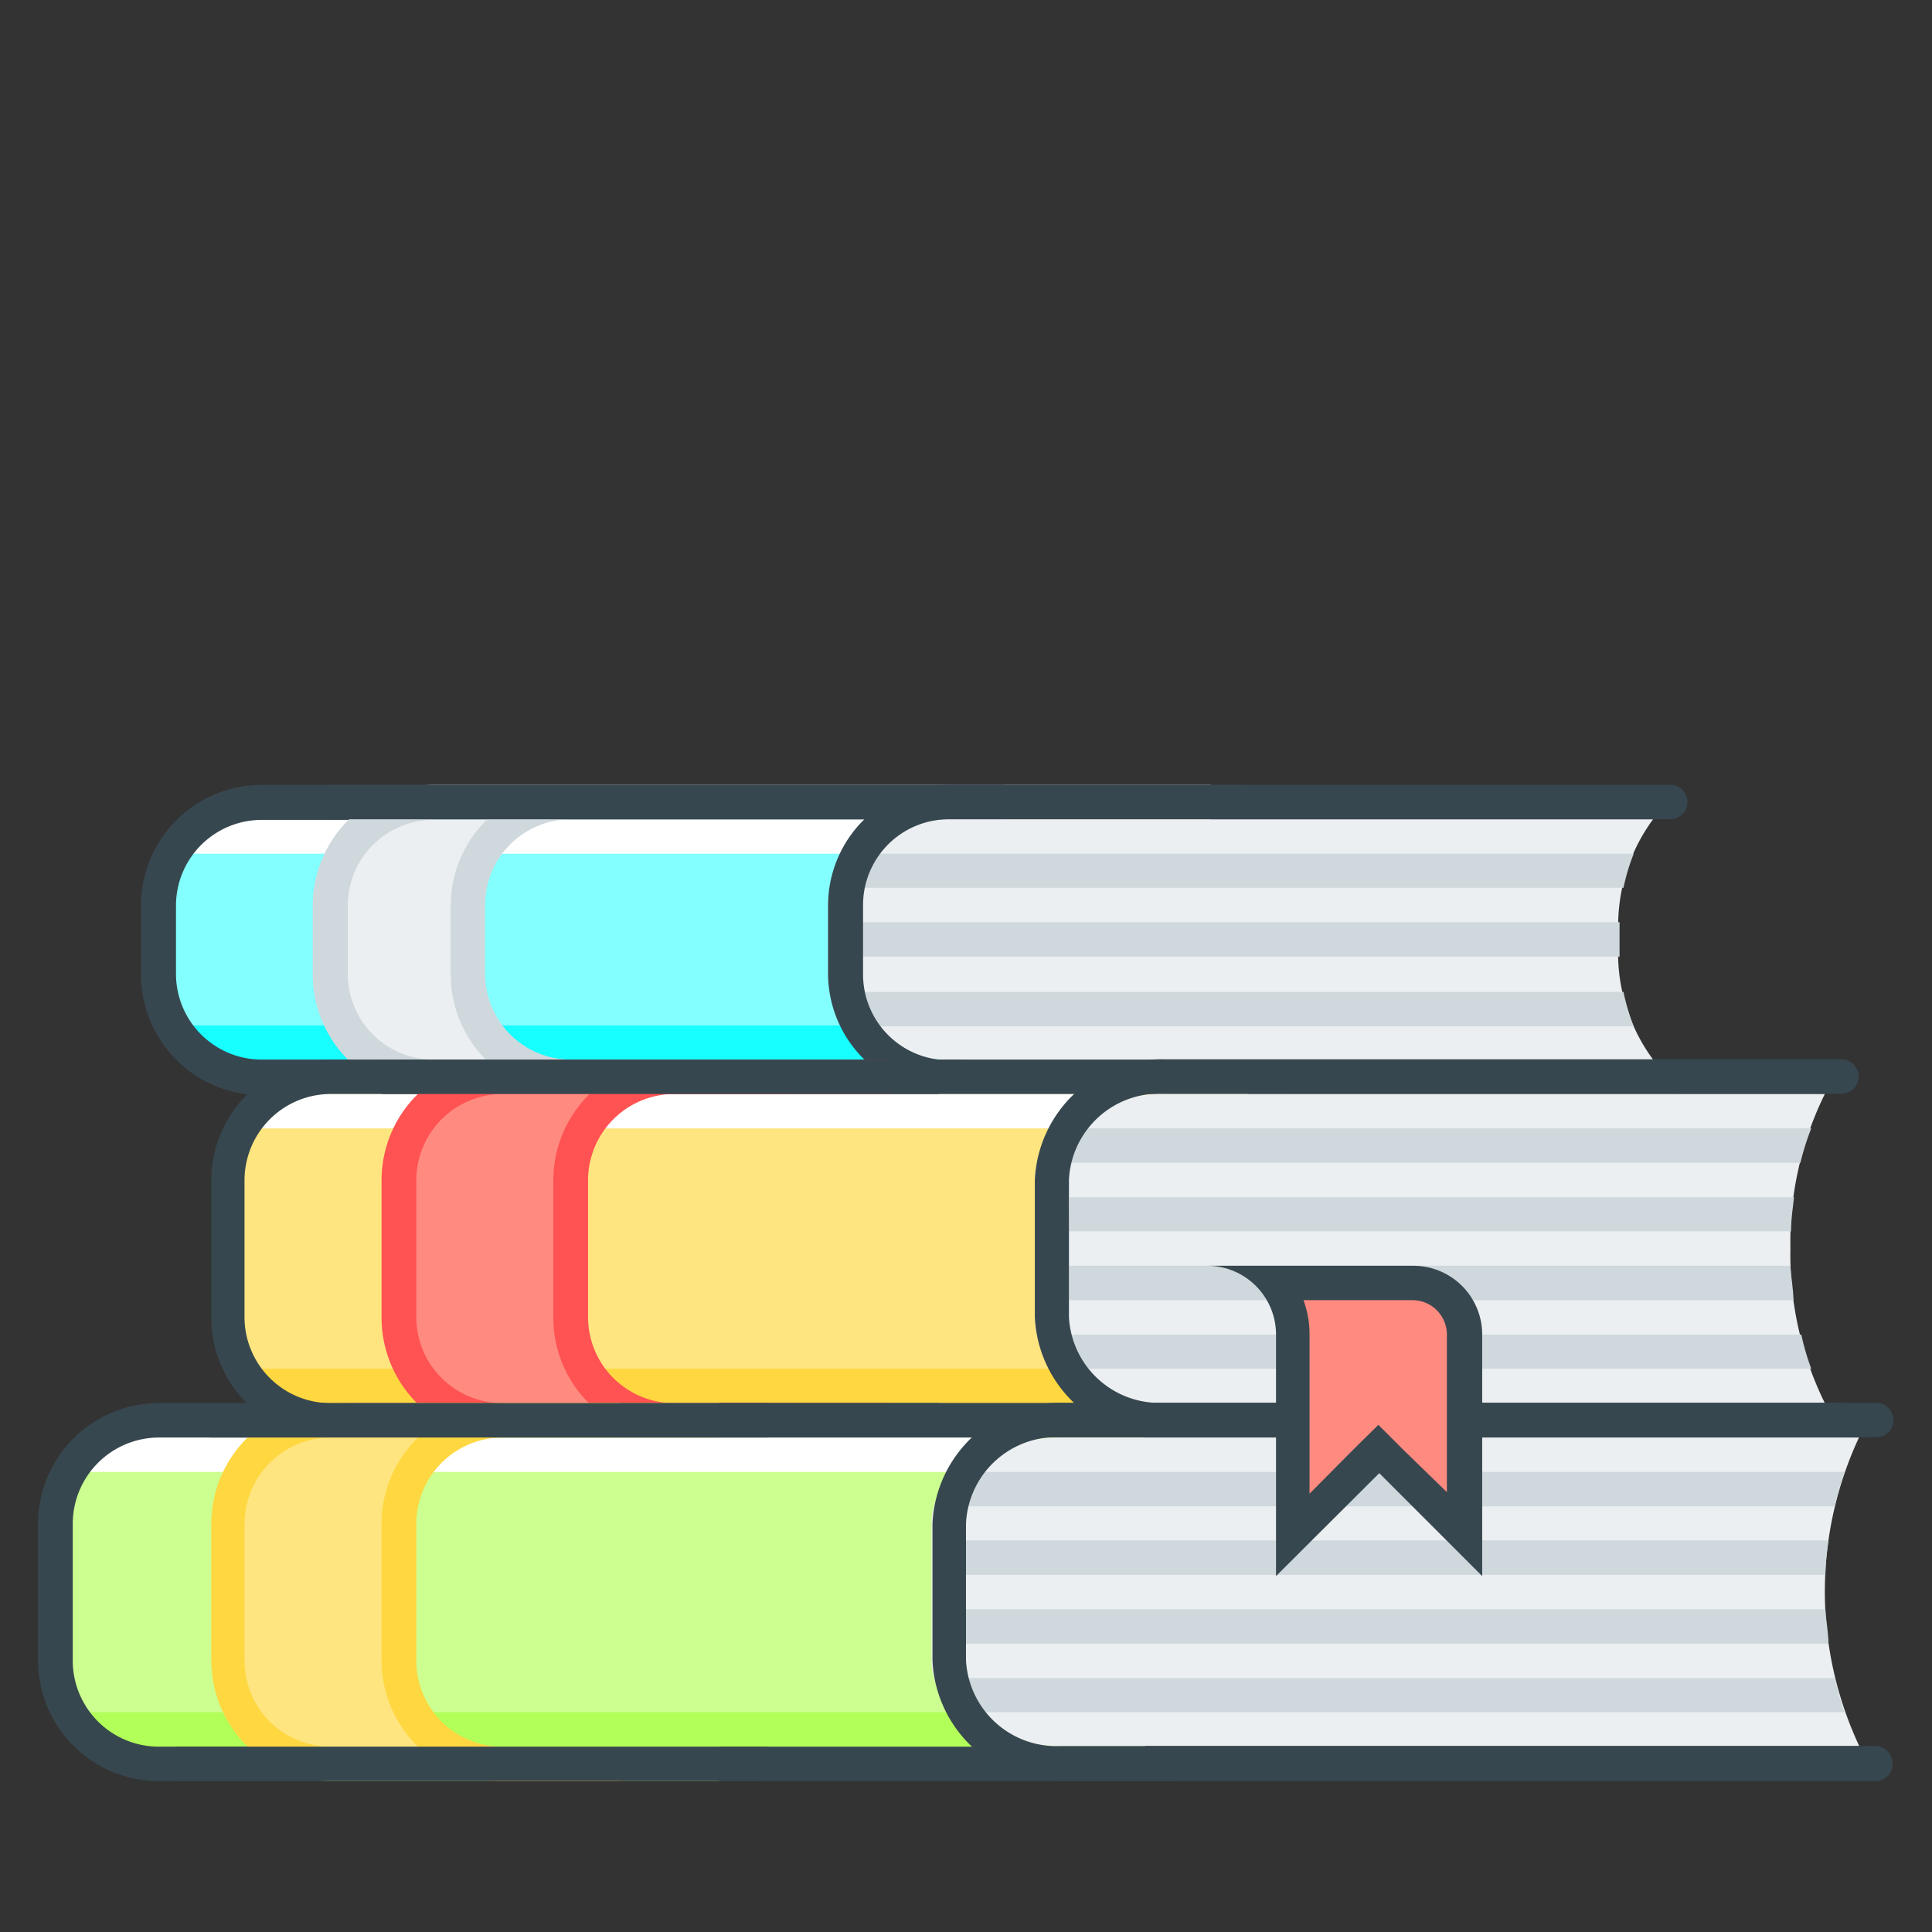
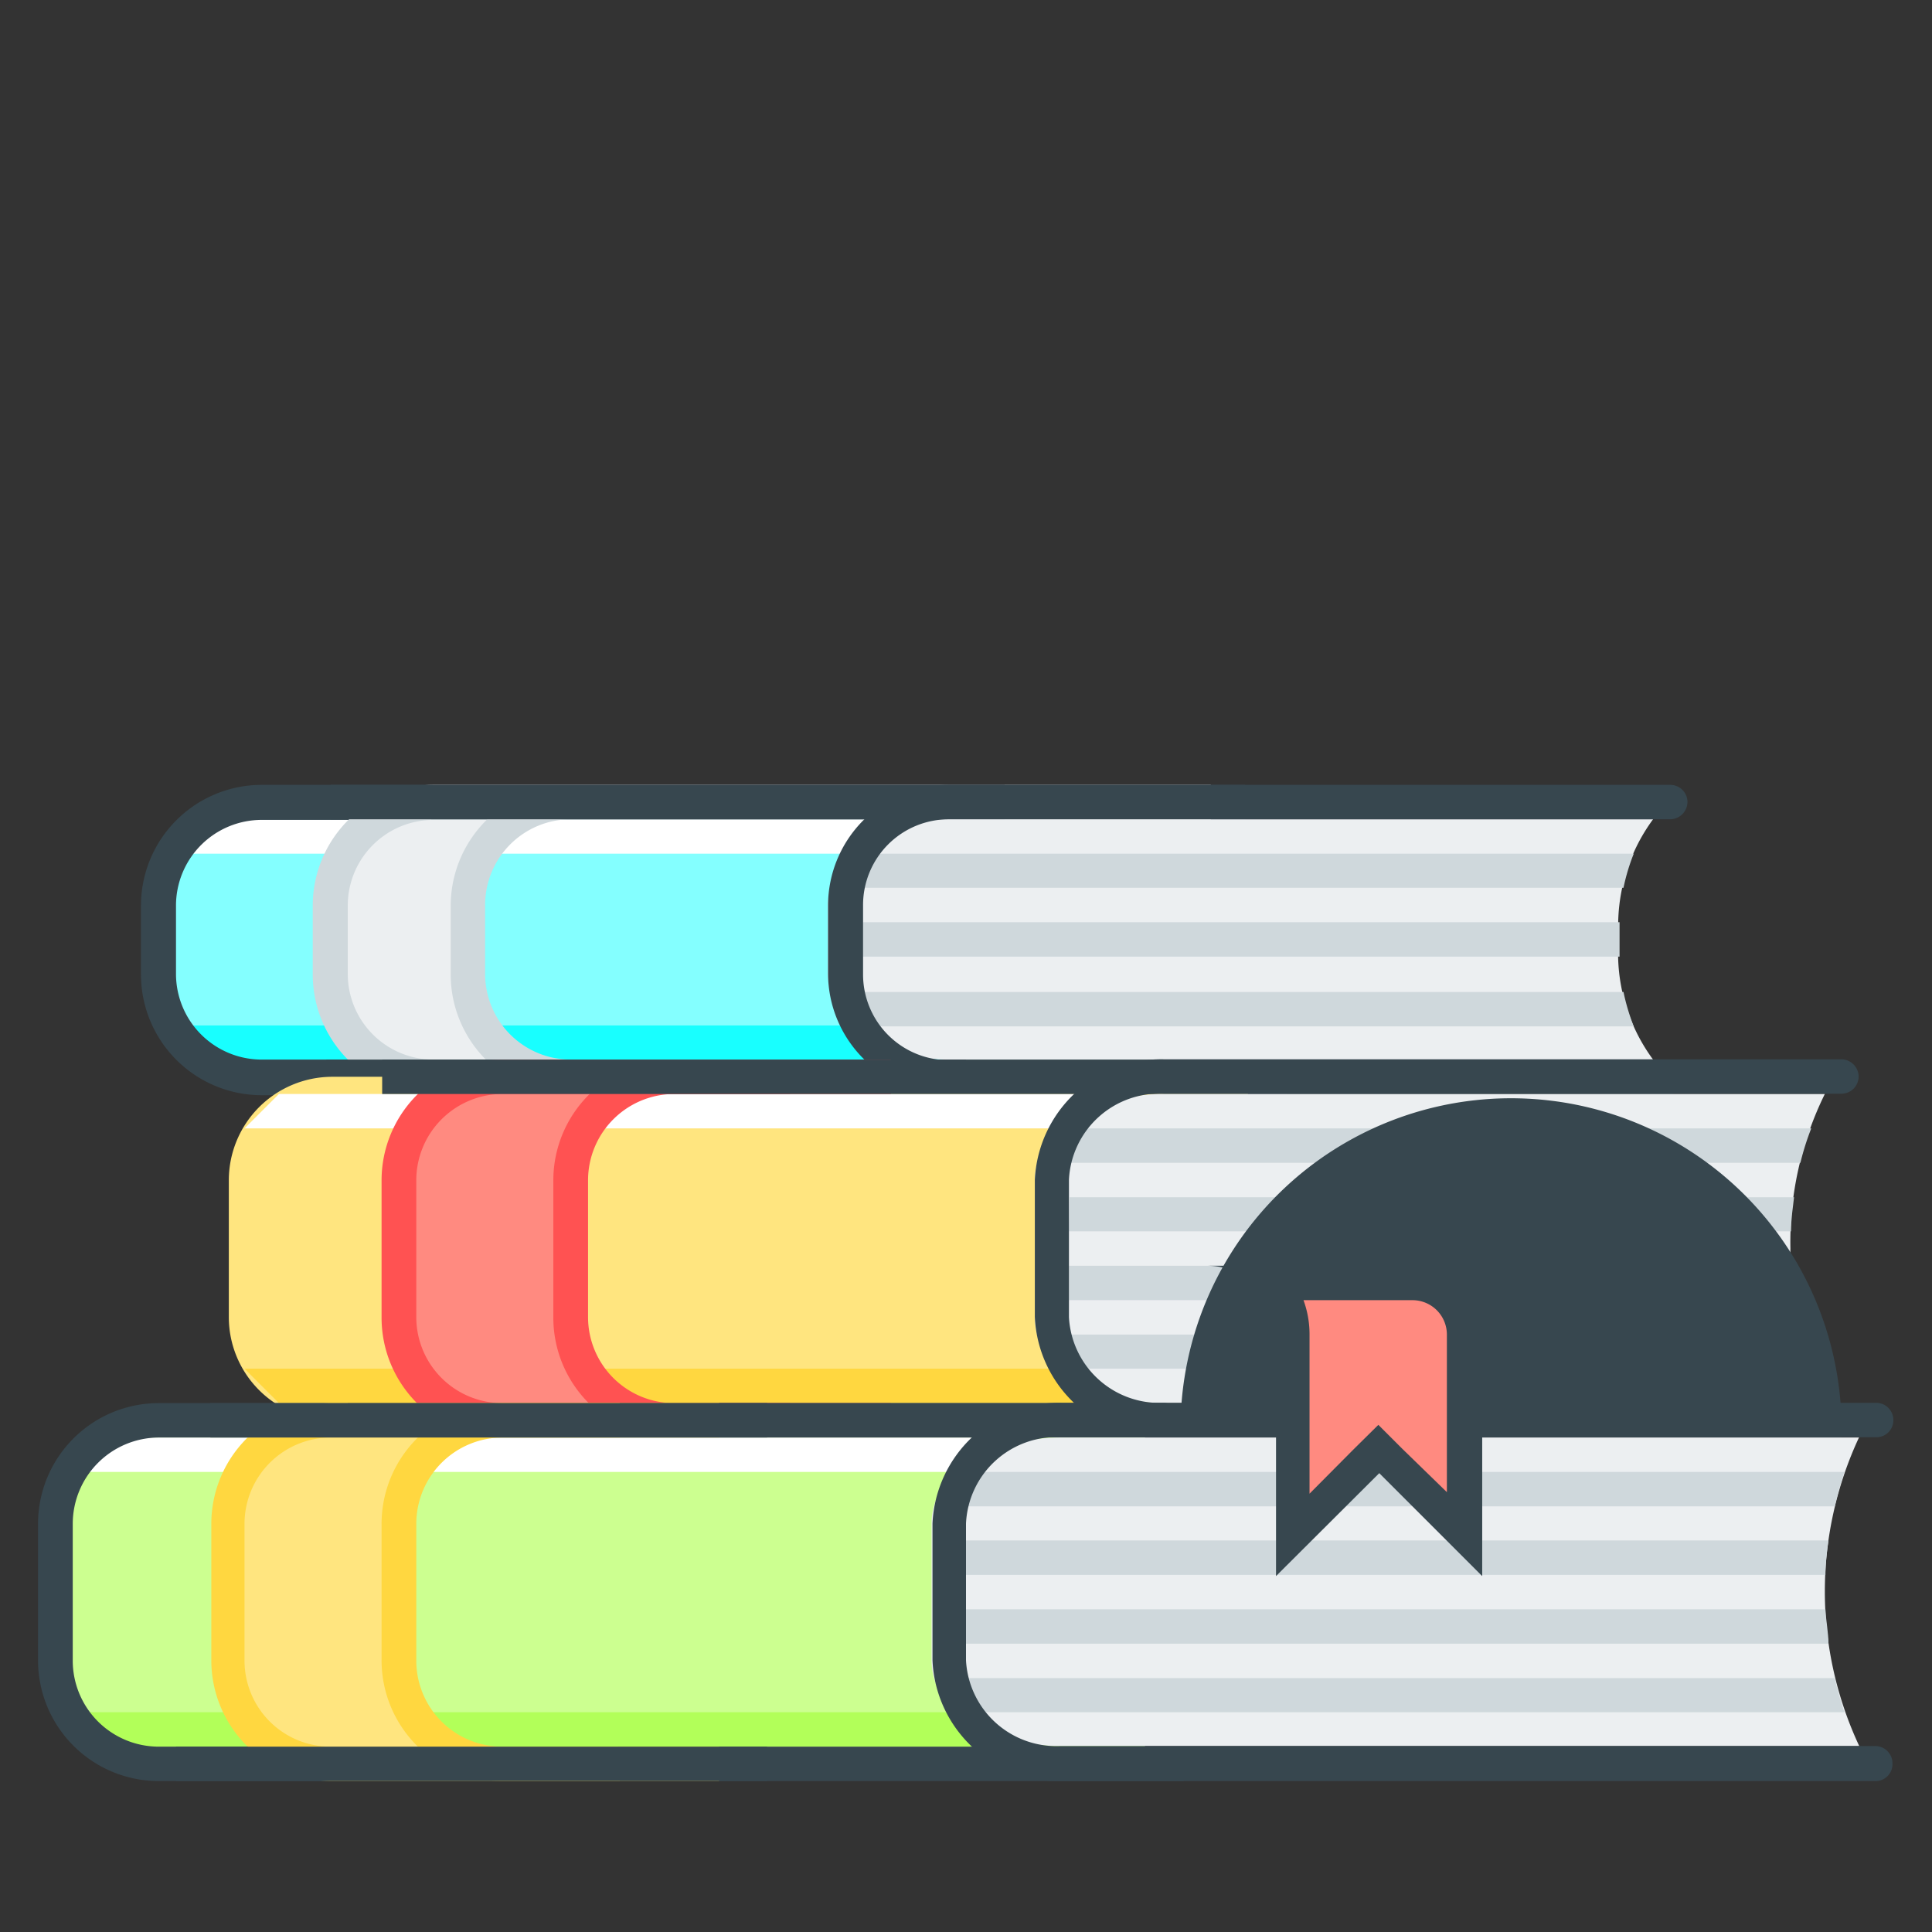
<svg xmlns="http://www.w3.org/2000/svg" id="icons" viewBox="0 0 64 64">
  <rect x="0" y="0" width="64" height="64" fill="#333333" stroke="none" />
  <defs>
    <style>
      .cls-1 {
        fill: #84ffff;
      }

      .cls-2 {
        fill: #fff;
      }

      .cls-3 {
        fill: #18ffff;
      }

      .cls-4 {
        fill: #eceff1;
      }

      .cls-5 {
        fill: #37474f;
      }

      .cls-6 {
        fill: #cfd8dc;
      }

      .cls-7 {
        fill: #ffe57f;
      }

      .cls-8 {
        fill: #ffd740;
      }

      .cls-9 {
        fill: #ff8a80;
      }

      .cls-10 {
        fill: #ff5252;
      }

      .cls-11 {
        fill: #ccff90;
      }

      .cls-12 {
        fill: #b2ff59;
      }
    </style>
  </defs>
  <title>if_Education_knowledges_2345088</title>
  <g id="audio_book" data-name="audio book">
    <g>
      <path class="cls-1" d="M38.64,26.57h-30A3.42,3.42,0,0,0,5.26,30v2.28a3.41,3.41,0,0,0,3.41,3.41h30Z" />
      <polygon class="cls-2" points="28.59 28.28 5.83 28.28 6.97 27.14 29.72 27.14 28.59 28.28" />
      <polygon class="cls-3" points="29.72 35.1 6.97 35.1 5.83 33.97 28.59 33.97 29.72 35.1" />
      <path class="cls-4" d="M15.5,32.26V30a3.43,3.43,0,0,1,3.41-3.41H14.36A3.42,3.42,0,0,0,11,30v2.28a3.41,3.41,0,0,0,3.41,3.41h4.55A3.42,3.42,0,0,1,15.5,32.26Z" />
      <path class="cls-5" d="M41.25,35.1H8.67a2.84,2.84,0,0,1-2.84-2.84V30a2.84,2.84,0,0,1,2.84-2.84H41.25V26H8.67a4,4,0,0,0-4,4v2.28a4,4,0,0,0,4,4H41.25Z" />
      <path class="cls-6" d="M40.11,35.1H14.36a2.84,2.84,0,0,1-2.84-2.84V30a2.84,2.84,0,0,1,2.84-2.84H40.11V26H14.36a4,4,0,0,0-4,4v2.28a4,4,0,0,0,4,4H40.11Z" />
      <path class="cls-6" d="M18.91,27.14h21.2v-.78H17.29A4,4,0,0,0,14.93,30v2.28a4,4,0,0,0,4,4h21.2V35.1H18.91a2.84,2.84,0,0,1-2.84-2.84V30A2.84,2.84,0,0,1,18.91,27.14Z" />
      <g>
        <rect class="cls-5" x="10.81" y="35.1" width="21.19" height="1.14" />
        <rect class="cls-5" x="10.95" y="26" width="22.33" height="1.14" />
      </g>
      <path class="cls-4" d="M54.76,27.14H31.43c-1.88,0-4,1-4,2.84v2.28c0,1.88,2.1,2.84,4,2.84H54.76a5.94,5.94,0,0,1-1.14-4A5.94,5.94,0,0,1,54.76,27.14Z" />
      <g>
        <path class="cls-6" d="M28.59,34H54.12a7.13,7.13,0,0,1-.34-1.14H28.59Z" />
        <path class="cls-6" d="M28.59,31.69H53.65c0-.19,0-.36,0-.57s0-.38,0-.57H28.59Z" />
        <path class="cls-6" d="M28.59,28.28v1.13H53.78a6.69,6.69,0,0,1,.34-1.13Z" />
      </g>
      <path class="cls-5" d="M55.33,36.24H31.43a4,4,0,0,1-4-4V30a4,4,0,0,1,4-4h23.9a.57.57,0,0,1,.57.57.58.58,0,0,1-.57.57H31.43A2.84,2.84,0,0,0,28.59,30v2.28a2.84,2.84,0,0,0,2.84,2.84h23.9a.58.58,0,0,1,.57.57A.57.57,0,0,1,55.33,36.24Z" />
    </g>
    <g>
      <path class="cls-7" d="M41.34,35.67H11a3.43,3.43,0,0,0-3.42,3.42v4.55A3.42,3.42,0,0,0,11,47.05H41.34Z" />
      <polygon class="cls-2" points="35.41 37.38 8.1 37.38 9.24 36.24 36.55 36.24 35.41 37.38" />
      <polygon class="cls-8" points="36.55 46.48 9.24 46.48 8.1 45.34 35.41 45.34 36.55 46.48" />
-       <path class="cls-5" d="M31.1,46.48H11A2.85,2.85,0,0,1,8.1,43.64V39.09A2.86,2.86,0,0,1,11,36.24H31.1V35.1H11a4,4,0,0,0-4,4v4.55a4,4,0,0,0,4,4H31.1Z" />
      <path class="cls-9" d="M18.91,43.64V39.09a3.43,3.43,0,0,1,3.42-3.42H16.64a3.43,3.43,0,0,0-3.42,3.42v4.55a3.42,3.42,0,0,0,3.42,3.41h5.69A3.42,3.42,0,0,1,18.91,43.64Z" />
      <path class="cls-10" d="M26.17,46.48H16.64a2.85,2.85,0,0,1-2.85-2.84V39.09a2.86,2.86,0,0,1,2.85-2.85h9.53V35.1H16.64a4,4,0,0,0-4,4v4.55a4,4,0,0,0,4,4h9.53Z" />
      <path class="cls-10" d="M29.51,46.48H22.33a2.85,2.85,0,0,1-2.85-2.84V39.09a2.86,2.86,0,0,1,2.85-2.85h7.18V35.1H22.33a4,4,0,0,0-4,4v4.55a4,4,0,0,0,4,4h7.18Z" />
      <g>
        <rect class="cls-5" x="11.52" y="46.48" width="31.1" height="1.14" />
        <rect class="cls-5" x="12.66" y="35.1" width="29.97" height="1.14" />
      </g>
      <path class="cls-4" d="M60.45,36.24H38.54c-2,0-4.26,1-4.26,2.85v4.55c0,1.88,2.3,2.84,4.26,2.84H60.45a11.1,11.1,0,0,1-1.14-5.12A11.1,11.1,0,0,1,60.45,36.24Z" />
      <g>
        <path class="cls-6" d="M35.41,45.34H60a8.71,8.71,0,0,1-.33-1.13H35.41Z" />
        <path class="cls-6" d="M35.41,43.07h24c0-.36-.08-.74-.1-1.14H35.41Z" />
        <path class="cls-6" d="M35.41,40.79H59.33c0-.4.06-.78.1-1.13h-24Z" />
        <path class="cls-6" d="M35.41,38.52H59.64A8.9,8.9,0,0,1,60,37.38H35.41Z" />
      </g>
-       <path class="cls-5" d="M61,47.62H38.54a4.18,4.18,0,0,1-4.26-4V39.09a4.19,4.19,0,0,1,4.26-4H61a.58.58,0,0,1,.57.57.57.57,0,0,1-.57.57H38.54a3,3,0,0,0-3.13,2.85v4.55a3,3,0,0,0,3.13,2.84H61a.58.58,0,0,1,.57.57A.57.57,0,0,1,61,47.62Z" />
+       <path class="cls-5" d="M61,47.62H38.54a4.18,4.18,0,0,1-4.26-4V39.09a4.19,4.19,0,0,1,4.26-4H61a.58.58,0,0,1,.57.57.57.57,0,0,1-.57.57H38.54a3,3,0,0,0-3.13,2.85v4.55a3,3,0,0,0,3.13,2.84a.58.58,0,0,1,.57.57A.57.57,0,0,1,61,47.62Z" />
    </g>
    <g>
      <path class="cls-11" d="M37.93,47.05H5.26a3.43,3.43,0,0,0-3.42,3.42V55a3.43,3.43,0,0,0,3.42,3.41H37.93Z" />
      <polygon class="cls-2" points="32 48.76 2.41 48.76 3.55 47.62 33.14 47.62 32 48.76" />
      <polygon class="cls-12" points="33.14 57.86 3.55 57.86 2.41 56.72 32 56.72 33.14 57.86" />
      <path class="cls-5" d="M25.41,57.86H5.26A2.85,2.85,0,0,1,2.41,55V50.47a2.86,2.86,0,0,1,2.85-2.85H25.41V46.48H5.26a4,4,0,0,0-4,4V55a4,4,0,0,0,4,4H25.41Z" />
      <path class="cls-7" d="M13.22,55V50.47a3.43,3.43,0,0,1,3.42-3.42H11a3.43,3.43,0,0,0-3.42,3.42V55A3.43,3.43,0,0,0,11,58.43h5.69A3.43,3.43,0,0,1,13.22,55Z" />
      <path class="cls-8" d="M20.48,57.86H11A2.85,2.85,0,0,1,8.1,55V50.47A2.86,2.86,0,0,1,11,47.62h9.53V46.48H11a4,4,0,0,0-4,4V55a4,4,0,0,0,4,4h9.53Z" />
      <path class="cls-8" d="M23.82,57.86H16.64A2.85,2.85,0,0,1,13.79,55V50.47a2.86,2.86,0,0,1,2.85-2.85h7.18V46.48H16.64a4,4,0,0,0-4,4V55a4,4,0,0,0,4,4h7.18Z" />
      <g>
        <rect class="cls-5" x="5.83" y="57.86" width="33.38" height="1.14" />
        <rect class="cls-5" x="6.97" y="46.48" width="32.24" height="1.14" />
      </g>
      <path class="cls-4" d="M61.59,47.62H35.13c-2,0-4.27,1-4.27,2.85V55c0,1.88,2.3,2.84,4.27,2.84H61.59a12.07,12.07,0,0,1,0-10.24Z" />
      <g>
        <path class="cls-6" d="M32,56.72H61.1a10.82,10.82,0,0,1-.32-1.13H32Z" />
        <path class="cls-6" d="M32,54.45H60.57c0-.36-.08-.74-.1-1.14H32Z" />
        <path class="cls-6" d="M32,52.17H60.47c0-.4.05-.78.1-1.14H32Z" />
        <path class="cls-6" d="M32,49.9H60.78a11.06,11.06,0,0,1,.32-1.14H32Z" />
      </g>
      <path class="cls-5" d="M62.16,59h-27a4.18,4.18,0,0,1-4.27-4V50.47a4.19,4.19,0,0,1,4.27-4h27a.57.57,0,0,1,.56.57.56.56,0,0,1-.56.57h-27A3,3,0,0,0,32,50.47V55a3,3,0,0,0,3.13,2.84h27a.57.57,0,0,1,.56.57A.56.56,0,0,1,62.16,59Z" />
    </g>
  </g>
  <g>
    <path class="cls-9" d="M45.66,48,42.81,50.8V44.21a2.83,2.83,0,0,0-.57-1.71h4.55a1.72,1.72,0,0,1,1.71,1.71V50.8Z" />
    <path class="cls-5" d="M46.79,43.07a1.14,1.14,0,0,1,1.14,1.14v5.22L46.46,48l-.8-.8-.81.8-1.47,1.48V44.21a3.29,3.29,0,0,0-.2-1.14Zm0-1.14H40a2.28,2.28,0,0,1,2.27,2.28v8l3.42-3.41,3.41,3.41v-8a2.28,2.28,0,0,0-2.28-2.28Z" />
  </g>
</svg>